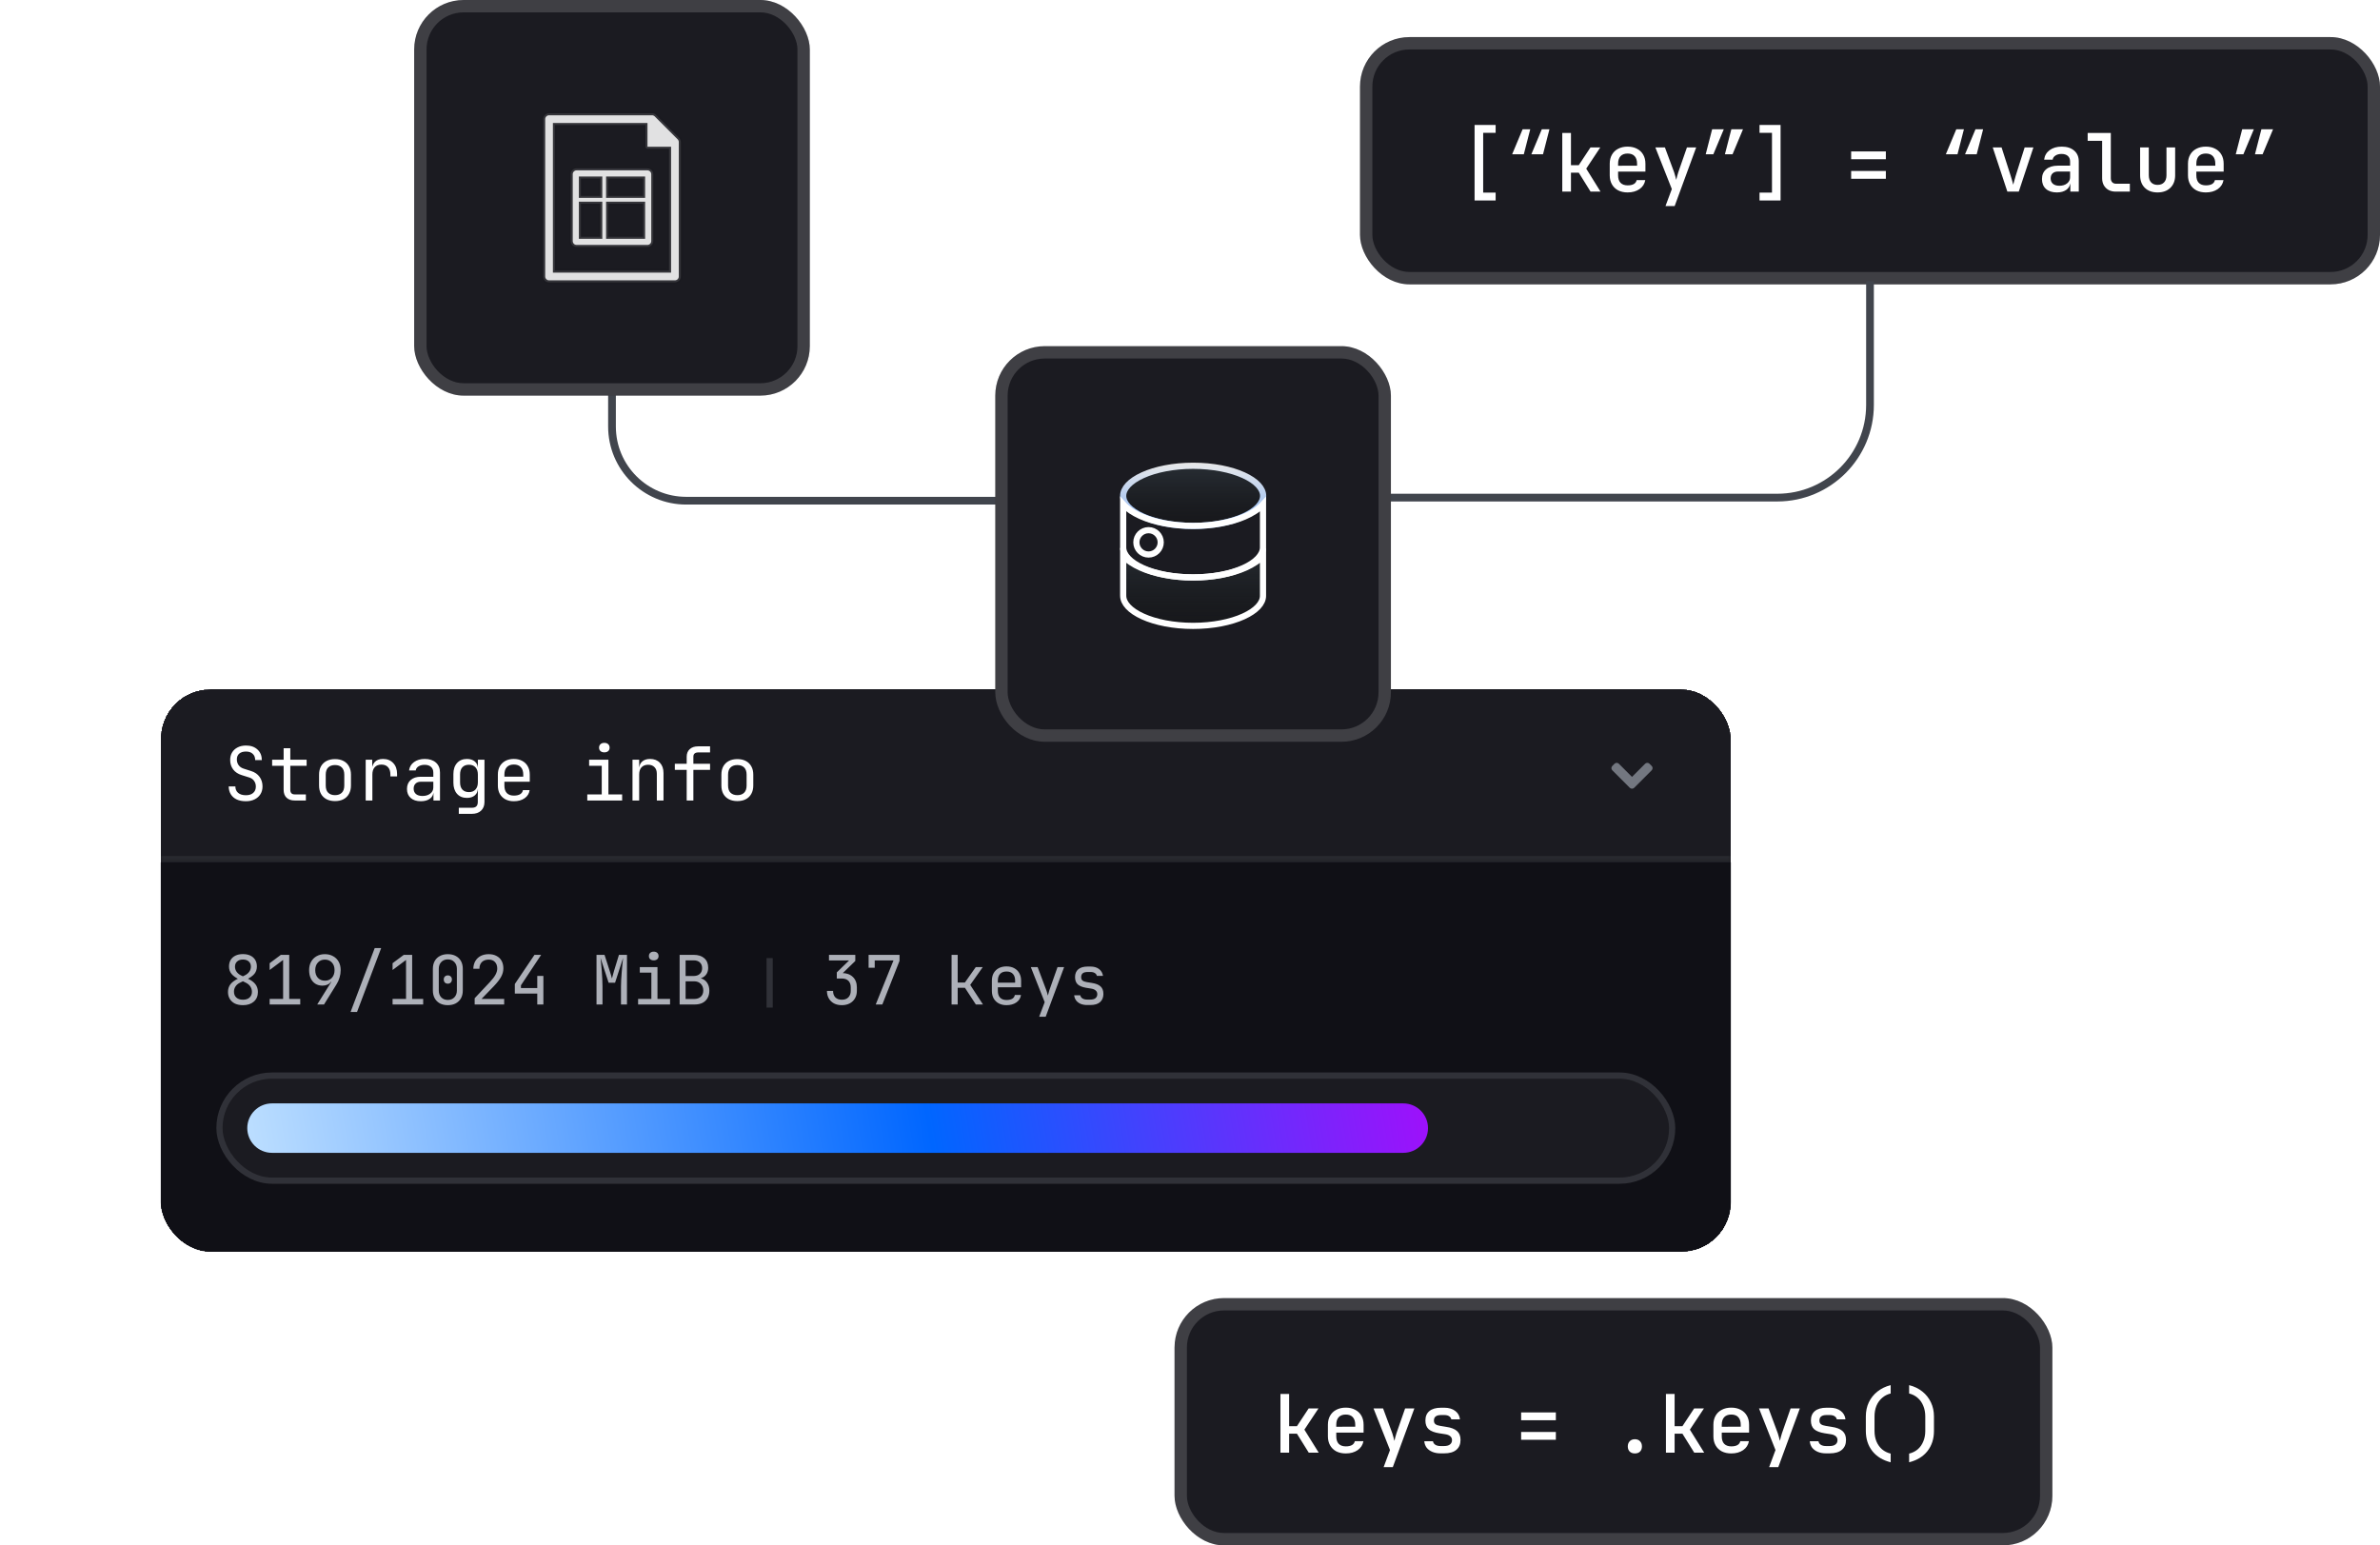
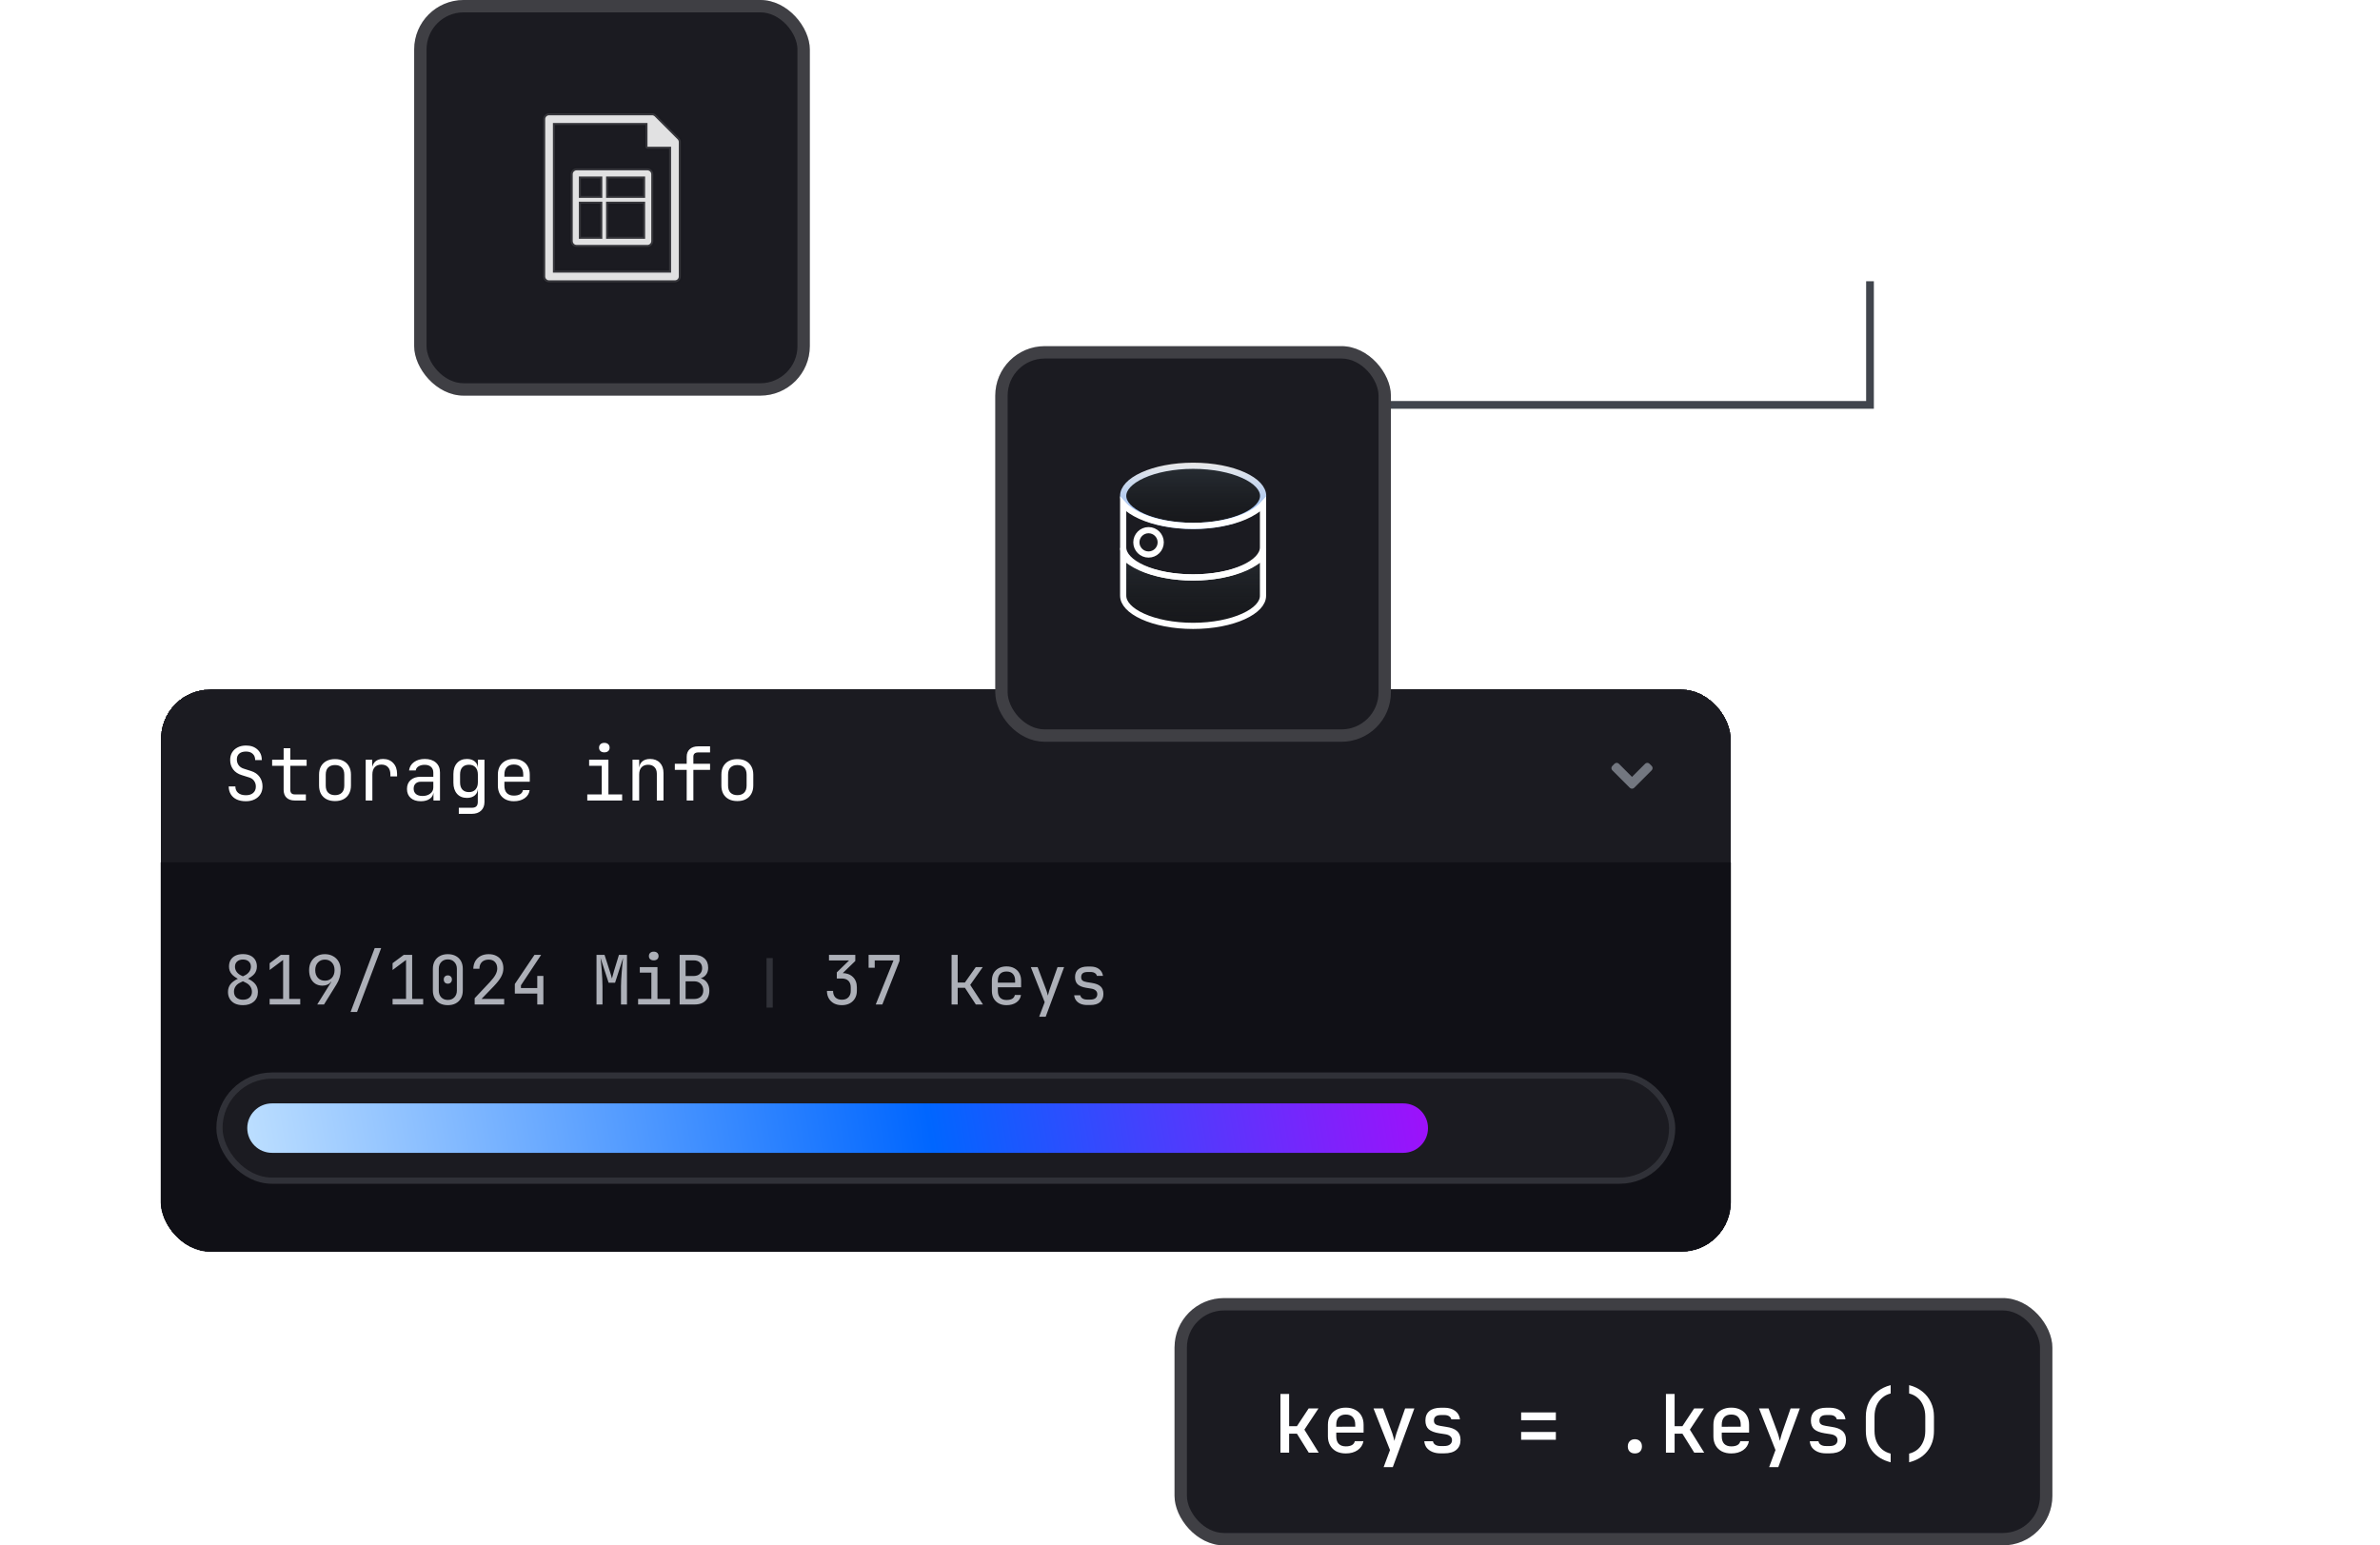
<svg xmlns="http://www.w3.org/2000/svg" width="385" height="250" viewBox="0 0 385 250" fill="none">
-   <rect x="220" y="6" width="165" height="40" rx="8" fill="#1B1B21" />
  <rect x="221" y="7" width="163" height="38" rx="7" stroke="white" stroke-opacity="0.16" stroke-width="2" />
  <path d="M238.535 32.43V20.21H241.941V21.484H239.926V31.156H241.941V32.43H238.535ZM247.721 24.955L249.411 20.912H250.646L249.606 24.955H247.721ZM244.614 24.955L246.304 20.912H247.539L246.499 24.955H244.614ZM252.721 31V21.51H254.125V26.723H255.386L257.284 23.85H258.87L256.595 27.282L258.909 31H257.297L255.386 27.932H254.125V31H252.721ZM263.285 31.13C262.704 31.13 262.193 31.017 261.751 30.792C261.317 30.558 260.984 30.233 260.75 29.817C260.516 29.401 260.399 28.916 260.399 28.361V26.489C260.399 25.926 260.516 25.44 260.75 25.033C260.984 24.617 261.317 24.296 261.751 24.071C262.193 23.837 262.704 23.72 263.285 23.72C263.874 23.72 264.385 23.837 264.819 24.071C265.252 24.296 265.586 24.617 265.82 25.033C266.054 25.44 266.171 25.926 266.171 26.489V27.763H261.751V28.361C261.751 28.89 261.881 29.293 262.141 29.57C262.409 29.847 262.795 29.986 263.298 29.986C263.705 29.986 264.034 29.917 264.286 29.778C264.537 29.631 264.693 29.418 264.754 29.141H266.145C266.041 29.748 265.729 30.233 265.209 30.597C264.689 30.952 264.047 31.13 263.285 31.13ZM264.819 26.918V26.476C264.819 25.956 264.689 25.553 264.429 25.267C264.169 24.981 263.787 24.838 263.285 24.838C262.791 24.838 262.409 24.981 262.141 25.267C261.881 25.553 261.751 25.96 261.751 26.489V26.814L264.923 26.801L264.819 26.918ZM269.416 33.34L270.443 30.584L267.778 23.85H269.325L270.82 27.88C270.88 28.053 270.941 28.261 271.002 28.504C271.062 28.747 271.114 28.946 271.158 29.102C271.192 28.946 271.24 28.747 271.301 28.504C271.361 28.261 271.422 28.053 271.483 27.88L272.887 23.85H274.382L270.898 33.34H269.416ZM279.031 24.955L280.071 20.912H281.956L280.266 24.955H279.031ZM275.924 24.955L276.964 20.912H278.849L277.159 24.955H275.924ZM284.629 32.43V31.156H286.644V21.484H284.629V20.21H288.035V32.43H284.629ZM299.451 25.761V24.5H305.067V25.761H299.451ZM299.451 28.92V27.659H305.067V28.92H299.451ZM317.875 24.955L319.565 20.912H320.8L319.76 24.955H317.875ZM314.768 24.955L316.458 20.912H317.693L316.653 24.955H314.768ZM324.721 31L322.355 23.85H323.785L325.254 28.426C325.349 28.695 325.432 28.968 325.501 29.245C325.579 29.514 325.635 29.726 325.67 29.882C325.713 29.726 325.77 29.514 325.839 29.245C325.917 28.968 325.995 28.695 326.073 28.426L327.516 23.85H328.933L326.567 31H324.721ZM332.724 31.13C331.979 31.13 331.389 30.939 330.956 30.558C330.531 30.168 330.319 29.639 330.319 28.972C330.319 28.296 330.544 27.767 330.995 27.386C331.454 26.996 332.083 26.801 332.88 26.801H334.869V26.138C334.869 25.748 334.748 25.445 334.505 25.228C334.262 25.011 333.92 24.903 333.478 24.903C333.088 24.903 332.763 24.99 332.503 25.163C332.243 25.328 332.091 25.549 332.048 25.826H330.67C330.748 25.185 331.043 24.673 331.554 24.292C332.074 23.911 332.728 23.72 333.517 23.72C334.366 23.72 335.038 23.937 335.532 24.37C336.026 24.795 336.273 25.375 336.273 26.112V31H334.908V29.687H334.674L334.908 29.427C334.908 29.947 334.709 30.363 334.31 30.675C333.911 30.978 333.383 31.13 332.724 31.13ZM333.14 30.051C333.643 30.051 334.054 29.925 334.375 29.674C334.704 29.414 334.869 29.085 334.869 28.686V27.75H332.906C332.542 27.75 332.252 27.85 332.035 28.049C331.827 28.248 331.723 28.521 331.723 28.868C331.723 29.232 331.849 29.522 332.1 29.739C332.351 29.947 332.698 30.051 333.14 30.051ZM342.261 31C341.819 31 341.433 30.913 341.104 30.74C340.775 30.558 340.515 30.302 340.324 29.973C340.142 29.644 340.051 29.262 340.051 28.829V22.784H337.711V21.51H341.455V28.829C341.455 29.106 341.533 29.327 341.689 29.492C341.845 29.648 342.057 29.726 342.326 29.726H344.536V31H342.261ZM349.016 31.13C348.158 31.13 347.473 30.883 346.962 30.389C346.451 29.886 346.195 29.206 346.195 28.348V23.85H347.599V28.348C347.599 28.842 347.725 29.228 347.976 29.505C348.227 29.774 348.574 29.908 349.016 29.908C349.467 29.908 349.818 29.774 350.069 29.505C350.329 29.228 350.459 28.842 350.459 28.348V23.85H351.863V28.348C351.863 29.206 351.603 29.886 351.083 30.389C350.572 30.883 349.883 31.13 349.016 31.13ZM356.824 31.13C356.243 31.13 355.732 31.017 355.29 30.792C354.856 30.558 354.523 30.233 354.289 29.817C354.055 29.401 353.938 28.916 353.938 28.361V26.489C353.938 25.926 354.055 25.44 354.289 25.033C354.523 24.617 354.856 24.296 355.29 24.071C355.732 23.837 356.243 23.72 356.824 23.72C357.413 23.72 357.924 23.837 358.358 24.071C358.791 24.296 359.125 24.617 359.359 25.033C359.593 25.44 359.71 25.926 359.71 26.489V27.763H355.29V28.361C355.29 28.89 355.42 29.293 355.68 29.57C355.948 29.847 356.334 29.986 356.837 29.986C357.244 29.986 357.573 29.917 357.825 29.778C358.076 29.631 358.232 29.418 358.293 29.141H359.684C359.58 29.748 359.268 30.233 358.748 30.597C358.228 30.952 357.586 31.13 356.824 31.13ZM358.358 26.918V26.476C358.358 25.956 358.228 25.553 357.968 25.267C357.708 24.981 357.326 24.838 356.824 24.838C356.33 24.838 355.948 24.981 355.68 25.267C355.42 25.553 355.29 25.96 355.29 26.489V26.814L358.462 26.801L358.358 26.918ZM364.775 24.955L365.815 20.912H367.7L366.01 24.955H364.775ZM361.668 24.955L362.708 20.912H364.593L362.903 24.955H361.668Z" fill="white" />
  <rect x="190" y="210" width="142" height="40" rx="8" fill="#1B1B21" />
  <rect x="191" y="211" width="140" height="38" rx="7" stroke="white" stroke-opacity="0.16" stroke-width="2" />
  <path d="M207.131 235V225.51H208.535V230.723H209.796L211.694 227.85H213.28L211.005 231.282L213.319 235H211.707L209.796 231.932H208.535V235H207.131ZM217.695 235.13C217.114 235.13 216.603 235.017 216.161 234.792C215.728 234.558 215.394 234.233 215.16 233.817C214.926 233.401 214.809 232.916 214.809 232.361V230.489C214.809 229.926 214.926 229.44 215.16 229.033C215.394 228.617 215.728 228.296 216.161 228.071C216.603 227.837 217.114 227.72 217.695 227.72C218.284 227.72 218.796 227.837 219.229 228.071C219.662 228.296 219.996 228.617 220.23 229.033C220.464 229.44 220.581 229.926 220.581 230.489V231.763H216.161V232.361C216.161 232.89 216.291 233.293 216.551 233.57C216.82 233.847 217.205 233.986 217.708 233.986C218.115 233.986 218.445 233.917 218.696 233.778C218.947 233.631 219.103 233.418 219.164 233.141H220.555C220.451 233.748 220.139 234.233 219.619 234.597C219.099 234.952 218.458 235.13 217.695 235.13ZM219.229 230.918V230.476C219.229 229.956 219.099 229.553 218.839 229.267C218.579 228.981 218.198 228.838 217.695 228.838C217.201 228.838 216.82 228.981 216.551 229.267C216.291 229.553 216.161 229.96 216.161 230.489V230.814L219.333 230.801L219.229 230.918ZM223.826 237.34L224.853 234.584L222.188 227.85H223.735L225.23 231.88C225.291 232.053 225.351 232.261 225.412 232.504C225.473 232.747 225.525 232.946 225.568 233.102C225.603 232.946 225.65 232.747 225.711 232.504C225.772 232.261 225.832 232.053 225.893 231.88L227.297 227.85H228.792L225.308 237.34H223.826ZM233.038 235.117C232.526 235.117 232.076 235.035 231.686 234.87C231.304 234.705 231.001 234.48 230.776 234.194C230.559 233.899 230.433 233.553 230.399 233.154H231.803C231.837 233.388 231.963 233.579 232.18 233.726C232.396 233.865 232.682 233.934 233.038 233.934H233.597C234.021 233.934 234.342 233.847 234.559 233.674C234.775 233.501 234.884 233.271 234.884 232.985C234.884 232.708 234.784 232.491 234.585 232.335C234.394 232.17 234.108 232.062 233.727 232.01L232.804 231.867C232.041 231.746 231.478 231.529 231.114 231.217C230.758 230.896 230.581 230.424 230.581 229.8C230.581 229.141 230.793 228.634 231.218 228.279C231.651 227.915 232.288 227.733 233.129 227.733H233.623C234.368 227.733 234.962 227.906 235.404 228.253C235.854 228.591 236.11 229.046 236.171 229.618H234.767C234.732 229.41 234.615 229.241 234.416 229.111C234.225 228.981 233.961 228.916 233.623 228.916H233.129C232.721 228.916 232.422 228.994 232.232 229.15C232.05 229.297 231.959 229.518 231.959 229.813C231.959 230.073 232.041 230.268 232.206 230.398C232.37 230.528 232.626 230.619 232.973 230.671L233.922 230.827C234.728 230.94 235.317 231.165 235.69 231.503C236.071 231.832 236.262 232.313 236.262 232.946C236.262 233.631 236.036 234.164 235.586 234.545C235.144 234.926 234.481 235.117 233.597 235.117H233.038ZM246.067 229.761V228.5H251.683V229.761H246.067ZM246.067 232.92V231.659H251.683V232.92H246.067ZM264.464 235.13C264.118 235.13 263.84 235.03 263.632 234.831C263.424 234.623 263.32 234.346 263.32 233.999C263.32 233.644 263.424 233.362 263.632 233.154C263.84 232.937 264.118 232.829 264.464 232.829C264.82 232.829 265.097 232.937 265.296 233.154C265.504 233.362 265.608 233.644 265.608 233.999C265.608 234.346 265.504 234.623 265.296 234.831C265.097 235.03 264.82 235.13 264.464 235.13ZM269.49 235V225.51H270.894V230.723H272.155L274.053 227.85H275.639L273.364 231.282L275.678 235H274.066L272.155 231.932H270.894V235H269.49ZM280.054 235.13C279.474 235.13 278.962 235.017 278.52 234.792C278.087 234.558 277.753 234.233 277.519 233.817C277.285 233.401 277.168 232.916 277.168 232.361V230.489C277.168 229.926 277.285 229.44 277.519 229.033C277.753 228.617 278.087 228.296 278.52 228.071C278.962 227.837 279.474 227.72 280.054 227.72C280.644 227.72 281.155 227.837 281.588 228.071C282.022 228.296 282.355 228.617 282.589 229.033C282.823 229.44 282.94 229.926 282.94 230.489V231.763H278.52V232.361C278.52 232.89 278.65 233.293 278.91 233.57C279.179 233.847 279.565 233.986 280.067 233.986C280.475 233.986 280.804 233.917 281.055 233.778C281.307 233.631 281.463 233.418 281.523 233.141H282.914C282.81 233.748 282.498 234.233 281.978 234.597C281.458 234.952 280.817 235.13 280.054 235.13ZM281.588 230.918V230.476C281.588 229.956 281.458 229.553 281.198 229.267C280.938 228.981 280.557 228.838 280.054 228.838C279.56 228.838 279.179 228.981 278.91 229.267C278.65 229.553 278.52 229.96 278.52 230.489V230.814L281.692 230.801L281.588 230.918ZM286.185 237.34L287.212 234.584L284.547 227.85H286.094L287.589 231.88C287.65 232.053 287.711 232.261 287.771 232.504C287.832 232.747 287.884 232.946 287.927 233.102C287.962 232.946 288.01 232.747 288.07 232.504C288.131 232.261 288.192 232.053 288.252 231.88L289.656 227.85H291.151L287.667 237.34H286.185ZM295.397 235.117C294.886 235.117 294.435 235.035 294.045 234.87C293.664 234.705 293.36 234.48 293.135 234.194C292.918 233.899 292.793 233.553 292.758 233.154H294.162C294.197 233.388 294.322 233.579 294.539 233.726C294.756 233.865 295.042 233.934 295.397 233.934H295.956C296.381 233.934 296.701 233.847 296.918 233.674C297.135 233.501 297.243 233.271 297.243 232.985C297.243 232.708 297.143 232.491 296.944 232.335C296.753 232.17 296.467 232.062 296.086 232.01L295.163 231.867C294.4 231.746 293.837 231.529 293.473 231.217C293.118 230.896 292.94 230.424 292.94 229.8C292.94 229.141 293.152 228.634 293.577 228.279C294.01 227.915 294.647 227.733 295.488 227.733H295.982C296.727 227.733 297.321 227.906 297.763 228.253C298.214 228.591 298.469 229.046 298.53 229.618H297.126C297.091 229.41 296.974 229.241 296.775 229.111C296.584 228.981 296.32 228.916 295.982 228.916H295.488C295.081 228.916 294.782 228.994 294.591 229.15C294.409 229.297 294.318 229.518 294.318 229.813C294.318 230.073 294.4 230.268 294.565 230.398C294.73 230.528 294.985 230.619 295.332 230.671L296.281 230.827C297.087 230.94 297.676 231.165 298.049 231.503C298.43 231.832 298.621 232.313 298.621 232.946C298.621 233.631 298.396 234.164 297.945 234.545C297.503 234.926 296.84 235.117 295.956 235.117H295.397ZM305.844 236.56C304.57 236.239 303.582 235.637 302.88 234.753C302.178 233.86 301.827 232.773 301.827 231.49V229.15C301.827 228.309 301.987 227.547 302.308 226.862C302.637 226.177 303.101 225.597 303.699 225.12C304.306 224.635 305.021 224.288 305.844 224.08V225.432C305.307 225.562 304.843 225.8 304.453 226.147C304.063 226.485 303.76 226.91 303.543 227.421C303.335 227.932 303.231 228.509 303.231 229.15V231.49C303.231 232.114 303.335 232.682 303.543 233.193C303.76 233.704 304.063 234.129 304.453 234.467C304.843 234.796 305.307 235.026 305.844 235.156V236.56ZM308.829 236.56V235.156C309.366 235.026 309.83 234.796 310.22 234.467C310.61 234.129 310.909 233.704 311.117 233.193C311.334 232.682 311.442 232.114 311.442 231.49V229.15C311.442 228.509 311.334 227.932 311.117 227.421C310.909 226.91 310.61 226.485 310.22 226.147C309.83 225.8 309.366 225.562 308.829 225.432V224.08C309.661 224.288 310.376 224.635 310.974 225.12C311.572 225.597 312.031 226.177 312.352 226.862C312.681 227.547 312.846 228.309 312.846 229.15V231.49C312.846 232.773 312.495 233.86 311.793 234.753C311.091 235.637 310.103 236.239 308.829 236.56Z" fill="white" />
-   <path d="M302.5 45.5V65.5C302.5 73.784 295.784 80.5 287.5 80.5H221.5" stroke="#41454D" stroke-width="1.25" />
-   <path d="M99 46V69C99 75.627 104.373 81 111 81H163" stroke="#41454D" stroke-width="1.25" />
+   <path d="M302.5 45.5V65.5H221.5" stroke="#41454D" stroke-width="1.25" />
  <g filter="url(#filter0_d_8568_42531)">
    <g clip-path="url(#clip0_8568_42531)">
      <rect x="26" y="103.5" width="254" height="91" rx="8" fill="#1B1B21" shape-rendering="crispEdges" />
      <mask id="path-11-inside-1_8568_42531" fill="white">
-         <path d="M26 103.5H280V131.5H26V103.5Z" />
-       </mask>
+         </mask>
      <path d="M280 130.5H26V132.5H280V130.5Z" fill="#DDE2E9" fill-opacity="0.08" mask="url(#path-11-inside-1_8568_42531)" />
      <path d="M39.778 121.62C39.202 121.62 38.706 121.524 38.29 121.332C37.882 121.14 37.566 120.864 37.342 120.504C37.118 120.144 37.002 119.716 36.994 119.22H38.074C38.074 119.66 38.222 120.008 38.518 120.264C38.822 120.52 39.242 120.648 39.778 120.648C40.282 120.648 40.674 120.524 40.954 120.276C41.242 120.028 41.386 119.684 41.386 119.244C41.386 118.892 41.29 118.584 41.098 118.32C40.914 118.056 40.646 117.872 40.294 117.768L39.106 117.396C38.506 117.212 38.042 116.904 37.714 116.472C37.394 116.04 37.234 115.532 37.234 114.948C37.234 114.476 37.338 114.068 37.546 113.724C37.762 113.372 38.062 113.1 38.446 112.908C38.83 112.708 39.282 112.608 39.802 112.608C40.57 112.608 41.186 112.824 41.65 113.256C42.114 113.68 42.35 114.248 42.358 114.96H41.278C41.278 114.528 41.146 114.192 40.882 113.952C40.626 113.704 40.262 113.58 39.79 113.58C39.326 113.58 38.962 113.692 38.698 113.916C38.442 114.14 38.314 114.452 38.314 114.852C38.314 115.212 38.41 115.524 38.602 115.788C38.794 116.052 39.07 116.24 39.43 116.352L40.63 116.736C41.214 116.92 41.666 117.232 41.986 117.672C42.306 118.112 42.466 118.628 42.466 119.22C42.466 119.7 42.354 120.12 42.13 120.48C41.906 120.84 41.59 121.12 41.182 121.32C40.782 121.52 40.314 121.62 39.778 121.62ZM47.681 121.5C47.113 121.5 46.669 121.348 46.349 121.044C46.037 120.74 45.881 120.312 45.881 119.76V115.884H44.021V114.9H45.881V113.04H46.961V114.9H49.601V115.884H46.961V119.76C46.961 120.264 47.201 120.516 47.681 120.516H49.481V121.5H47.681ZM54.193 121.596C53.665 121.596 53.209 121.496 52.825 121.296C52.441 121.096 52.141 120.808 51.925 120.432C51.717 120.048 51.613 119.596 51.613 119.076V117.324C51.613 116.796 51.717 116.344 51.925 115.968C52.141 115.592 52.441 115.304 52.825 115.104C53.209 114.904 53.665 114.804 54.193 114.804C54.721 114.804 55.177 114.904 55.561 115.104C55.945 115.304 56.241 115.592 56.449 115.968C56.665 116.344 56.773 116.792 56.773 117.312V119.076C56.773 119.596 56.665 120.048 56.449 120.432C56.241 120.808 55.945 121.096 55.561 121.296C55.177 121.496 54.721 121.596 54.193 121.596ZM54.193 120.636C54.665 120.636 55.033 120.504 55.297 120.24C55.561 119.976 55.693 119.588 55.693 119.076V117.324C55.693 116.812 55.561 116.424 55.297 116.16C55.033 115.896 54.665 115.764 54.193 115.764C53.729 115.764 53.361 115.896 53.089 116.16C52.825 116.424 52.693 116.812 52.693 117.324V119.076C52.693 119.588 52.825 119.976 53.089 120.24C53.361 120.504 53.729 120.636 54.193 120.636ZM59.156 121.5V114.9H60.212V116.16H60.464L60.116 116.94C60.116 116.228 60.268 115.692 60.572 115.332C60.884 114.964 61.344 114.78 61.952 114.78C62.648 114.78 63.2 115 63.608 115.44C64.024 115.872 64.232 116.46 64.232 117.204V117.6H63.152V117.3C63.152 116.78 63.024 116.384 62.768 116.112C62.52 115.832 62.164 115.692 61.7 115.692C61.244 115.692 60.884 115.832 60.62 116.112C60.364 116.392 60.236 116.788 60.236 117.3V121.5H59.156ZM68.079 121.62C67.383 121.62 66.835 121.444 66.435 121.092C66.035 120.732 65.835 120.248 65.835 119.64C65.835 119.024 66.035 118.54 66.435 118.188C66.835 117.836 67.375 117.66 68.055 117.66H70.095V117C70.095 116.592 69.971 116.28 69.723 116.064C69.483 115.84 69.139 115.728 68.691 115.728C68.299 115.728 67.971 115.812 67.707 115.98C67.443 116.14 67.291 116.36 67.251 116.64H66.171C66.243 116.072 66.511 115.62 66.975 115.284C67.439 114.948 68.019 114.78 68.715 114.78C69.475 114.78 70.075 114.976 70.515 115.368C70.955 115.76 71.175 116.292 71.175 116.964V121.5H70.119V120.24H69.939L70.119 120.06C70.119 120.54 69.931 120.92 69.555 121.2C69.187 121.48 68.695 121.62 68.079 121.62ZM68.343 120.768C68.855 120.768 69.275 120.64 69.603 120.384C69.931 120.128 70.095 119.8 70.095 119.4V118.464H68.079C67.719 118.464 67.435 118.564 67.227 118.764C67.019 118.964 66.915 119.236 66.915 119.58C66.915 119.948 67.039 120.24 67.287 120.456C67.543 120.664 67.895 120.768 68.343 120.768ZM74.219 123.66V122.676H76.319C76.655 122.676 76.899 122.6 77.051 122.448C77.211 122.296 77.291 122.06 77.291 121.74V120.9L77.315 119.7H77.099L77.303 119.52C77.303 120 77.143 120.38 76.823 120.66C76.503 120.94 76.075 121.08 75.539 121.08C74.859 121.08 74.323 120.86 73.931 120.42C73.539 119.972 73.343 119.372 73.343 118.62V117.228C73.343 116.476 73.539 115.88 73.931 115.44C74.323 115 74.859 114.78 75.539 114.78C76.075 114.78 76.503 114.92 76.823 115.2C77.143 115.48 77.303 115.86 77.303 116.34L77.099 116.16H77.303V114.9H78.371V121.74C78.371 122.332 78.187 122.8 77.819 123.144C77.459 123.488 76.955 123.66 76.307 123.66H74.219ZM75.863 120.144C76.311 120.144 76.663 120.004 76.919 119.724C77.175 119.444 77.303 119.056 77.303 118.56V117.3C77.303 116.804 77.175 116.416 76.919 116.136C76.663 115.856 76.311 115.716 75.863 115.716C75.407 115.716 75.051 115.852 74.795 116.124C74.547 116.396 74.423 116.788 74.423 117.3V118.56C74.423 119.072 74.547 119.464 74.795 119.736C75.051 120.008 75.407 120.144 75.863 120.144ZM83.118 121.62C82.598 121.62 82.142 121.516 81.75 121.308C81.366 121.1 81.066 120.808 80.85 120.432C80.642 120.048 80.538 119.604 80.538 119.1V117.3C80.538 116.788 80.642 116.344 80.85 115.968C81.066 115.592 81.366 115.3 81.75 115.092C82.142 114.884 82.598 114.78 83.118 114.78C83.638 114.78 84.09 114.884 84.474 115.092C84.866 115.3 85.166 115.592 85.374 115.968C85.59 116.344 85.698 116.788 85.698 117.3V118.464H81.594V119.1C81.594 119.62 81.726 120.02 81.99 120.3C82.254 120.572 82.63 120.708 83.118 120.708C83.534 120.708 83.87 120.636 84.126 120.492C84.382 120.34 84.538 120.116 84.594 119.82H85.674C85.602 120.372 85.33 120.812 84.858 121.14C84.394 121.46 83.814 121.62 83.118 121.62ZM84.642 117.744V117.3C84.642 116.78 84.51 116.38 84.246 116.1C83.99 115.82 83.614 115.68 83.118 115.68C82.63 115.68 82.254 115.82 81.99 116.1C81.726 116.38 81.594 116.78 81.594 117.3V117.648H84.726L84.642 117.744ZM95.001 121.5V120.516H97.341V115.884H95.301V114.9H98.421V120.516H100.641V121.5H95.001ZM97.761 113.712C97.497 113.712 97.289 113.644 97.137 113.508C96.985 113.372 96.909 113.188 96.909 112.956C96.909 112.716 96.985 112.528 97.137 112.392C97.289 112.248 97.497 112.176 97.761 112.176C98.025 112.176 98.233 112.248 98.385 112.392C98.537 112.528 98.613 112.716 98.613 112.956C98.613 113.188 98.537 113.372 98.385 113.508C98.233 113.644 98.025 113.712 97.761 113.712ZM102.316 121.5V114.9H103.396V116.16H103.624L103.396 116.412C103.396 115.892 103.552 115.492 103.864 115.212C104.176 114.924 104.608 114.78 105.16 114.78C105.824 114.78 106.352 114.984 106.744 115.392C107.136 115.8 107.332 116.356 107.332 117.06V121.5H106.252V117.18C106.252 116.708 106.124 116.348 105.868 116.1C105.62 115.844 105.28 115.716 104.848 115.716C104.4 115.716 104.044 115.852 103.78 116.124C103.524 116.396 103.396 116.788 103.396 117.3V121.5H102.316ZM111.083 121.5V116.544H109.163V115.56H111.083V114.42C111.083 113.9 111.247 113.492 111.575 113.196C111.903 112.892 112.355 112.74 112.931 112.74H114.863V113.724H112.931C112.683 113.724 112.491 113.784 112.355 113.904C112.227 114.016 112.163 114.188 112.163 114.42V115.56H114.863V116.544H112.163V121.5H111.083ZM119.275 121.596C118.747 121.596 118.291 121.496 117.907 121.296C117.523 121.096 117.223 120.808 117.007 120.432C116.799 120.048 116.695 119.596 116.695 119.076V117.324C116.695 116.796 116.799 116.344 117.007 115.968C117.223 115.592 117.523 115.304 117.907 115.104C118.291 114.904 118.747 114.804 119.275 114.804C119.803 114.804 120.259 114.904 120.643 115.104C121.027 115.304 121.323 115.592 121.531 115.968C121.747 116.344 121.855 116.792 121.855 117.312V119.076C121.855 119.596 121.747 120.048 121.531 120.432C121.323 120.808 121.027 121.096 120.643 121.296C120.259 121.496 119.803 121.596 119.275 121.596ZM119.275 120.636C119.747 120.636 120.115 120.504 120.379 120.24C120.643 119.976 120.775 119.588 120.775 119.076V117.324C120.775 116.812 120.643 116.424 120.379 116.16C120.115 115.896 119.747 115.764 119.275 115.764C118.811 115.764 118.443 115.896 118.171 116.16C117.907 116.424 117.775 116.812 117.775 117.324V119.076C117.775 119.588 117.907 119.976 118.171 120.24C118.443 120.504 118.811 120.636 119.275 120.636Z" fill="white" />
      <path fill-rule="evenodd" clip-rule="evenodd" d="M261.877 115.555C261.681 115.36 261.365 115.36 261.169 115.555L260.816 115.909C260.621 116.104 260.621 116.421 260.816 116.616L263.644 119.445C263.742 119.543 263.871 119.591 264 119.591C264.129 119.591 264.257 119.543 264.356 119.445L267.184 116.616C267.379 116.421 267.379 116.104 267.184 115.909L266.83 115.555C266.635 115.36 266.319 115.36 266.123 115.555L264 117.679L261.877 115.555Z" fill="#737780" />
      <rect width="254" height="63" transform="translate(26 131.5)" fill="#101016" />
      <path d="M39.3 154.61C38.809 154.61 38.38 154.526 38.013 154.357C37.654 154.181 37.375 153.932 37.177 153.609C36.979 153.286 36.88 152.909 36.88 152.476C36.88 151.999 37.008 151.589 37.265 151.244C37.529 150.899 37.943 150.591 38.508 150.32L39.575 149.803C39.898 149.649 40.147 149.447 40.323 149.198C40.499 148.949 40.587 148.674 40.587 148.373C40.587 148.021 40.47 147.742 40.235 147.537C40.008 147.332 39.696 147.229 39.3 147.229C38.904 147.229 38.589 147.335 38.354 147.548C38.127 147.753 38.013 148.032 38.013 148.384C38.013 148.677 38.097 148.949 38.266 149.198C38.442 149.447 38.68 149.645 38.981 149.792L40.048 150.298C40.635 150.569 41.06 150.881 41.324 151.233C41.588 151.578 41.72 151.992 41.72 152.476C41.72 153.129 41.5 153.649 41.06 154.038C40.627 154.419 40.041 154.61 39.3 154.61ZM39.3 153.73C39.747 153.73 40.099 153.616 40.356 153.389C40.62 153.154 40.752 152.843 40.752 152.454C40.752 152.139 40.668 151.853 40.499 151.596C40.33 151.339 40.088 151.134 39.773 150.98L38.717 150.463C38.13 150.177 37.705 149.869 37.441 149.539C37.177 149.209 37.045 148.813 37.045 148.351C37.045 147.94 37.137 147.585 37.32 147.284C37.503 146.983 37.764 146.752 38.101 146.591C38.438 146.43 38.838 146.349 39.3 146.349C39.762 146.349 40.162 146.43 40.499 146.591C40.836 146.752 41.097 146.983 41.28 147.284C41.463 147.585 41.555 147.94 41.555 148.351C41.555 148.813 41.423 149.209 41.159 149.539C40.895 149.862 40.459 150.173 39.85 150.474L38.794 150.991C38.493 151.138 38.259 151.339 38.09 151.596C37.929 151.845 37.848 152.124 37.848 152.432C37.848 152.828 37.976 153.143 38.233 153.378C38.497 153.613 38.853 153.73 39.3 153.73ZM43.619 154.5V153.598H45.797V147.295L43.619 148.923V147.823L45.434 146.47H46.787V153.598H48.569V154.5H43.619ZM51.314 154.5L53.591 150.848L53.547 150.815C53.408 151.02 53.217 151.178 52.975 151.288C52.733 151.398 52.462 151.453 52.161 151.453C51.729 151.453 51.347 151.35 51.017 151.145C50.695 150.94 50.445 150.65 50.269 150.276C50.093 149.895 50.005 149.451 50.005 148.945C50.005 148.424 50.112 147.973 50.324 147.592C50.537 147.203 50.834 146.903 51.215 146.69C51.597 146.47 52.04 146.36 52.546 146.36C53.06 146.36 53.507 146.47 53.888 146.69C54.277 146.903 54.578 147.203 54.79 147.592C55.003 147.973 55.109 148.424 55.109 148.945C55.109 149.348 55.051 149.744 54.933 150.133C54.823 150.522 54.655 150.896 54.427 151.255L52.414 154.5H51.314ZM52.557 150.65C53.027 150.65 53.404 150.496 53.69 150.188C53.976 149.873 54.119 149.458 54.119 148.945C54.119 148.432 53.976 148.021 53.69 147.713C53.404 147.398 53.027 147.24 52.557 147.24C52.088 147.24 51.71 147.398 51.424 147.713C51.138 148.021 50.995 148.432 50.995 148.945C50.995 149.458 51.138 149.873 51.424 150.188C51.71 150.496 52.088 150.65 52.557 150.65ZM56.711 155.71L60.616 145.37H61.661L57.756 155.71H56.711ZM63.505 154.5V153.598H65.683V147.295L63.505 148.923V147.823L65.32 146.47H66.673V153.598H68.455V154.5H63.505ZM72.444 154.61C71.952 154.61 71.523 154.515 71.156 154.324C70.797 154.126 70.519 153.851 70.32 153.499C70.123 153.14 70.023 152.722 70.023 152.245V148.725C70.023 148.241 70.123 147.823 70.32 147.471C70.519 147.119 70.797 146.848 71.156 146.657C71.523 146.459 71.952 146.36 72.444 146.36C72.942 146.36 73.371 146.459 73.731 146.657C74.09 146.848 74.368 147.119 74.567 147.471C74.764 147.823 74.864 148.241 74.864 148.725V152.245C74.864 152.722 74.764 153.14 74.567 153.499C74.368 153.851 74.086 154.126 73.719 154.324C73.36 154.515 72.935 154.61 72.444 154.61ZM72.444 153.763C72.883 153.763 73.236 153.624 73.499 153.345C73.771 153.059 73.906 152.692 73.906 152.245V148.725C73.906 148.278 73.771 147.915 73.499 147.636C73.236 147.35 72.883 147.207 72.444 147.207C72.004 147.207 71.648 147.35 71.376 147.636C71.112 147.915 70.981 148.278 70.981 148.725V152.245C70.981 152.692 71.112 153.059 71.376 153.345C71.648 153.624 72.004 153.763 72.444 153.763ZM72.444 151.134C72.246 151.134 72.084 151.072 71.96 150.947C71.842 150.822 71.784 150.657 71.784 150.452C71.784 150.254 71.842 150.096 71.96 149.979C72.084 149.854 72.246 149.792 72.444 149.792C72.641 149.792 72.799 149.854 72.916 149.979C73.041 150.096 73.103 150.254 73.103 150.452C73.103 150.657 73.041 150.822 72.916 150.947C72.799 151.072 72.641 151.134 72.444 151.134ZM76.784 154.5V153.488L79.237 150.881C79.655 150.434 79.96 150.038 80.15 149.693C80.341 149.341 80.436 149.004 80.436 148.681C80.436 148.234 80.312 147.882 80.062 147.625C79.82 147.368 79.487 147.24 79.061 147.24C78.592 147.24 78.222 147.372 77.95 147.636C77.686 147.9 77.554 148.263 77.554 148.725H76.564C76.579 148.241 76.689 147.823 76.894 147.471C77.107 147.112 77.397 146.837 77.763 146.646C78.137 146.455 78.57 146.36 79.061 146.36C79.545 146.36 79.963 146.455 80.315 146.646C80.675 146.829 80.95 147.093 81.14 147.438C81.331 147.783 81.426 148.193 81.426 148.67C81.426 149.125 81.305 149.576 81.063 150.023C80.821 150.47 80.425 150.98 79.875 151.552L77.895 153.598H81.558V154.5H76.784ZM86.911 154.5V152.74H83.281V151.189L86.46 146.47H87.538L84.271 151.398V151.838H86.911V149.88H87.901V154.5H86.911ZM96.494 154.5V146.47H97.792L98.628 149.066C98.709 149.301 98.782 149.535 98.848 149.77C98.914 149.997 98.962 150.173 98.991 150.298C99.028 150.173 99.076 149.997 99.134 149.77C99.193 149.535 99.259 149.297 99.332 149.055L100.124 146.47H101.422V154.5H100.454V151.585C100.454 151.262 100.465 150.896 100.487 150.485C100.509 150.074 100.539 149.656 100.575 149.231C100.612 148.798 100.649 148.388 100.685 147.999C100.729 147.603 100.766 147.258 100.795 146.965L99.497 150.98H98.452L97.143 146.965C97.18 147.251 97.217 147.585 97.253 147.966C97.29 148.34 97.323 148.74 97.352 149.165C97.382 149.583 97.407 150.001 97.429 150.419C97.451 150.837 97.462 151.226 97.462 151.585V154.5H96.494ZM103.222 154.5V153.598H105.367V149.352H103.497V148.45H106.357V153.598H108.392V154.5H103.222ZM105.752 147.361C105.51 147.361 105.319 147.299 105.18 147.174C105.041 147.049 104.971 146.881 104.971 146.668C104.971 146.448 105.041 146.276 105.18 146.151C105.319 146.019 105.51 145.953 105.752 145.953C105.994 145.953 106.185 146.019 106.324 146.151C106.463 146.276 106.533 146.448 106.533 146.668C106.533 146.881 106.463 147.049 106.324 147.174C106.185 147.299 105.994 147.361 105.752 147.361ZM109.939 154.5V146.47H112.216C112.949 146.47 113.521 146.653 113.932 147.02C114.35 147.387 114.559 147.896 114.559 148.549C114.559 148.916 114.482 149.235 114.328 149.506C114.174 149.777 113.954 149.986 113.668 150.133C113.389 150.28 113.052 150.349 112.656 150.342V150.177C113.081 150.17 113.448 150.25 113.756 150.419C114.071 150.588 114.313 150.83 114.482 151.145C114.658 151.46 114.746 151.834 114.746 152.267C114.746 152.722 114.65 153.118 114.46 153.455C114.269 153.792 113.998 154.053 113.646 154.236C113.294 154.412 112.872 154.5 112.381 154.5H109.939ZM110.907 153.609H112.271C112.733 153.609 113.096 153.488 113.36 153.246C113.631 152.997 113.767 152.659 113.767 152.234C113.767 151.794 113.631 151.438 113.36 151.167C113.096 150.888 112.733 150.749 112.271 150.749H110.907V153.609ZM110.907 149.891H112.205C112.63 149.891 112.964 149.777 113.206 149.55C113.455 149.323 113.58 149.015 113.58 148.626C113.58 148.237 113.459 147.929 113.217 147.702C112.975 147.475 112.641 147.361 112.216 147.361H110.907V149.891Z" fill="#ADB0B8" />
      <rect x="124" y="147" width="1" height="8" fill="#DDE2E9" fill-opacity="0.16" />
      <path d="M136.179 154.61C135.695 154.61 135.27 154.515 134.903 154.324C134.544 154.126 134.265 153.855 134.067 153.51C133.869 153.165 133.77 152.762 133.77 152.3H134.76C134.76 152.747 134.885 153.099 135.134 153.356C135.391 153.605 135.743 153.73 136.19 153.73C136.645 153.73 136.997 153.598 137.246 153.334C137.495 153.07 137.62 152.725 137.62 152.3V151.728C137.62 151.273 137.495 150.921 137.246 150.672C136.997 150.423 136.645 150.298 136.19 150.298H135.365V149.308L137.356 147.372H134.1V146.47H138.357V147.46L136.212 149.539V149.418C136.945 149.418 137.528 149.627 137.961 150.045C138.394 150.463 138.61 151.024 138.61 151.728V152.3C138.61 152.762 138.507 153.165 138.302 153.51C138.104 153.855 137.822 154.126 137.455 154.324C137.088 154.515 136.663 154.61 136.179 154.61ZM141.664 154.5L144.535 147.372H141.499V148.56H140.509V146.47H145.514V147.438L142.731 154.5H141.664ZM153.931 154.5V146.47H154.921V150.947H156.087L157.847 148.45H158.98L156.945 151.332L159.013 154.5H157.858L156.098 151.805H154.921V154.5H153.931ZM162.815 154.61C162.338 154.61 161.92 154.515 161.561 154.324C161.209 154.133 160.934 153.866 160.736 153.521C160.545 153.169 160.45 152.762 160.45 152.3V150.65C160.45 150.181 160.545 149.774 160.736 149.429C160.934 149.084 161.209 148.817 161.561 148.626C161.92 148.435 162.338 148.34 162.815 148.34C163.291 148.34 163.706 148.435 164.058 148.626C164.417 148.817 164.692 149.084 164.883 149.429C165.081 149.774 165.18 150.181 165.18 150.65V151.717H161.418V152.3C161.418 152.777 161.539 153.143 161.781 153.4C162.023 153.649 162.367 153.774 162.815 153.774C163.196 153.774 163.504 153.708 163.739 153.576C163.973 153.437 164.116 153.231 164.168 152.96H165.158C165.092 153.466 164.842 153.869 164.41 154.17C163.984 154.463 163.453 154.61 162.815 154.61ZM164.212 151.057V150.65C164.212 150.173 164.091 149.807 163.849 149.55C163.614 149.293 163.269 149.165 162.815 149.165C162.367 149.165 162.023 149.293 161.781 149.55C161.539 149.807 161.418 150.173 161.418 150.65V150.969H164.289L164.212 151.057ZM168.102 156.48L168.993 154.126L166.749 148.45H167.849L169.257 152.19C169.308 152.315 169.356 152.465 169.4 152.641C169.444 152.81 169.48 152.953 169.51 153.07C169.539 152.953 169.576 152.81 169.62 152.641C169.664 152.465 169.708 152.315 169.752 152.19L171.072 148.45H172.139L169.158 156.48H168.102ZM175.885 154.588C175.475 154.588 175.115 154.526 174.807 154.401C174.507 154.269 174.265 154.086 174.081 153.851C173.905 153.616 173.799 153.338 173.762 153.015H174.752C174.796 153.228 174.914 153.396 175.104 153.521C175.302 153.646 175.563 153.708 175.885 153.708H176.347C176.736 153.708 177.026 153.631 177.216 153.477C177.407 153.316 177.502 153.103 177.502 152.839C177.502 152.582 177.414 152.381 177.238 152.234C177.07 152.08 176.817 151.977 176.479 151.926L175.665 151.794C175.071 151.691 174.628 151.508 174.334 151.244C174.048 150.973 173.905 150.58 173.905 150.067C173.905 149.524 174.078 149.106 174.422 148.813C174.767 148.512 175.284 148.362 175.973 148.362H176.391C176.971 148.362 177.436 148.498 177.788 148.769C178.14 149.04 178.353 149.407 178.426 149.869H177.436C177.392 149.678 177.282 149.528 177.106 149.418C176.93 149.301 176.692 149.242 176.391 149.242H175.973C175.599 149.242 175.324 149.312 175.148 149.451C174.98 149.59 174.895 149.799 174.895 150.078C174.895 150.327 174.969 150.511 175.115 150.628C175.262 150.745 175.493 150.83 175.808 150.881L176.622 151.013C177.275 151.116 177.748 151.306 178.041 151.585C178.342 151.864 178.492 152.267 178.492 152.795C178.492 153.352 178.313 153.792 177.953 154.115C177.601 154.43 177.066 154.588 176.347 154.588H175.885Z" fill="#ADB0B8" />
      <rect x="36" y="166.5" width="234" height="16" rx="8" fill="#1B1B21" />
      <rect x="35.5" y="166" width="235" height="17" rx="8.5" stroke="#DDE2E9" stroke-opacity="0.16" />
      <path d="M40 174.5C40 172.291 41.791 170.5 44 170.5H227C229.209 170.5 231 172.291 231 174.5C231 176.709 229.209 178.5 227 178.5H44C41.791 178.5 40 176.709 40 174.5Z" fill="url(#paint0_linear_8568_42531)" />
    </g>
-     <rect x="25.625" y="103.125" width="254.75" height="91.75" rx="8.375" stroke="url(#paint1_angular_8568_42531)" stroke-width="0.75" shape-rendering="crispEdges" />
  </g>
  <rect x="161" y="56" width="64" height="64" rx="8" fill="#1B1B21" />
  <rect x="162" y="57" width="62" height="62" rx="7" stroke="white" stroke-opacity="0.16" stroke-width="2" />
  <path d="M204.331 80.214C204.331 81.378 203.268 82.596 201.162 83.551C199.102 84.486 196.22 85.078 193.011 85.078C189.801 85.078 186.92 84.486 184.86 83.551C182.754 82.596 181.691 81.378 181.691 80.214C181.691 79.05 182.754 77.832 184.86 76.876C186.92 75.941 189.801 75.35 193.011 75.35C196.22 75.35 199.102 75.941 201.162 76.876C203.268 77.832 204.331 79.05 204.331 80.214Z" fill="url(#paint2_linear_8568_42531)" stroke="url(#paint3_linear_8568_42531)" />
  <path d="M181.691 96.296V89.916C182.369 90.667 183.346 91.308 184.484 91.819C186.696 92.814 189.705 93.415 193 93.415C196.295 93.415 199.304 92.814 201.516 91.819C202.654 91.308 203.631 90.666 204.309 89.915L204.309 96.364L204.309 96.366L204.309 96.393C204.309 96.393 204.309 96.394 204.309 96.394C204.308 97.556 203.247 98.772 201.144 99.726C199.086 100.66 196.208 101.251 193.002 101.251C189.796 101.251 186.918 100.66 184.86 99.726C182.758 98.772 181.696 97.556 181.695 96.394C181.695 96.394 181.695 96.393 181.695 96.393L181.695 96.369C181.696 96.344 181.694 96.32 181.691 96.296Z" fill="url(#paint4_linear_8568_42531)" stroke="white" />
  <path d="M181.691 88.605V81.574C182.361 82.317 183.325 82.953 184.446 83.462C186.664 84.468 189.692 85.078 193.011 85.078C196.207 85.078 199.134 84.512 201.326 83.572C202.547 83.048 203.593 82.383 204.309 81.598V88.553V88.556L204.309 88.602C204.282 89.758 203.205 90.964 201.106 91.907C199.05 92.831 196.187 93.415 193 93.415C189.813 93.415 186.95 92.831 184.894 91.907C182.796 90.964 181.719 89.76 181.691 88.605ZM185.794 89.707C186.881 89.707 187.763 88.825 187.763 87.738C187.763 86.65 186.881 85.768 185.794 85.768C184.706 85.768 183.824 86.65 183.824 87.738C183.824 88.825 184.706 89.707 185.794 89.707Z" stroke="white" />
  <rect x="67" width="64" height="64" rx="8" fill="#1B1B21" />
  <rect x="68" y="1" width="62" height="62" rx="7" stroke="white" stroke-opacity="0.16" stroke-width="2" />
  <path opacity="0.87" d="M105.472 18.325L105.473 18.325C105.597 18.325 105.72 18.349 105.835 18.397C105.95 18.445 106.055 18.515 106.143 18.603L109.852 22.313L109.852 22.313C110.03 22.491 110.129 22.732 110.129 22.983C110.129 22.983 110.129 22.983 110.129 22.983V44.727C110.129 44.979 110.03 45.22 109.852 45.397C109.674 45.575 109.433 45.675 109.182 45.675H88.818C88.567 45.675 88.326 45.575 88.148 45.397C87.97 45.22 87.87 44.979 87.87 44.727V19.273C87.87 19.021 87.97 18.78 88.148 18.603C88.326 18.425 88.567 18.325 88.818 18.325H105.472ZM104.416 20.546V20.221H104.091H90.091H89.766V20.546V43.455V43.779H90.091H107.909H108.234V43.455V24.388V24.063L107.909 24.063L104.727 24.064C104.727 24.064 104.727 24.064 104.727 24.064C104.645 24.063 104.565 24.031 104.507 23.972C104.449 23.914 104.416 23.835 104.416 23.752V20.546ZM97.107 33.273V32.948H96.782H94.291H93.966V33.273V37.982V38.307H94.291H96.782H97.107V37.982V33.273ZM104.033 33.273L104.033 32.948H103.708H98.691H98.366V33.273V37.982V38.307H98.691H103.709H104.034L104.034 37.982L104.033 33.273ZM97.107 29.199V28.874L96.781 28.874L94.291 28.875L93.966 28.875V29.2V31.364V31.689H94.291H96.782H97.107V31.364V29.199ZM104.034 29.2L104.034 28.875L103.709 28.875L98.691 28.874L98.366 28.874V29.199V31.364V31.689H98.691H103.708H104.033L104.033 31.364L104.034 29.2ZM104.727 27.234C104.979 27.234 105.22 27.334 105.397 27.512C105.575 27.689 105.675 27.93 105.675 28.182V39C105.675 39.251 105.575 39.492 105.397 39.67C105.22 39.848 104.979 39.948 104.727 39.948H93.273C93.021 39.948 92.78 39.848 92.603 39.67C92.425 39.492 92.325 39.251 92.325 39V28.182C92.325 27.93 92.425 27.689 92.603 27.512C92.78 27.334 93.021 27.234 93.273 27.234H104.727Z" fill="white" stroke="#1B1B21" stroke-width="0.65" />
  <defs>
    <filter id="filter0_d_8568_42531" x="0.25" y="85.75" width="305.5" height="142.5" filterUnits="userSpaceOnUse" color-interpolation-filters="sRGB">
      <feFlood flood-opacity="0" result="BackgroundImageFix" />
      <feColorMatrix in="SourceAlpha" type="matrix" values="0 0 0 0 0 0 0 0 0 0 0 0 0 0 0 0 0 0 127 0" result="hardAlpha" />
      <feOffset dy="8" />
      <feGaussianBlur stdDeviation="12.5" />
      <feComposite in2="hardAlpha" operator="out" />
      <feColorMatrix type="matrix" values="0 0 0 0 0 0 0 0 0 0 0 0 0 0 0 0 0 0 0.15 0" />
      <feBlend mode="normal" in2="BackgroundImageFix" result="effect1_dropShadow_8568_42531" />
      <feBlend mode="normal" in="SourceGraphic" in2="effect1_dropShadow_8568_42531" result="shape" />
    </filter>
    <linearGradient id="paint0_linear_8568_42531" x1="33" y1="186.1" x2="272.515" y2="146.448" gradientUnits="userSpaceOnUse">
      <stop offset="0.02" stop-color="#C2E2FF" />
      <stop offset="0.485" stop-color="#0066FF" />
      <stop offset="0.84" stop-color="#AA0AFA" />
    </linearGradient>
    <radialGradient id="paint1_angular_8568_42531" cx="0" cy="0" r="1" gradientUnits="userSpaceOnUse" gradientTransform="translate(153 149) rotate(90) scale(45.5 127)">
      <stop offset="0.285" stop-color="#E9F2FF" stop-opacity="0.35" />
      <stop offset="0.332" stop-color="#78A2F3" stop-opacity="0.85" />
      <stop offset="0.373" stop-color="#78A2F3" stop-opacity="0.65" />
      <stop offset="0.465" stop-color="white" stop-opacity="0.36" />
      <stop offset="0.792" stop-color="white" stop-opacity="0.36" />
      <stop offset="0.867" stop-color="#78A2F3" stop-opacity="0.65" />
      <stop offset="0.905" stop-color="white" stop-opacity="0.35" />
      <stop offset="0.953" stop-color="white" stop-opacity="0.35" />
    </radialGradient>
    <linearGradient id="paint2_linear_8568_42531" x1="193.011" y1="74.85" x2="193.011" y2="85.578" gradientUnits="userSpaceOnUse">
      <stop stop-color="#292F36" />
      <stop offset="1" stop-color="#121314" stop-opacity="0.5" />
    </linearGradient>
    <linearGradient id="paint3_linear_8568_42531" x1="193.011" y1="74.85" x2="193" y2="93" gradientUnits="userSpaceOnUse">
      <stop stop-color="white" stop-opacity="0.9" />
      <stop offset="1" stop-color="#3687FF" />
    </linearGradient>
    <linearGradient id="paint4_linear_8568_42531" x1="193" y1="87.558" x2="193" y2="101.751" gradientUnits="userSpaceOnUse">
      <stop stop-color="#292F36" />
      <stop offset="1" stop-color="#121314" stop-opacity="0.5" />
    </linearGradient>
    <clipPath id="clip0_8568_42531">
      <rect x="26" y="103.5" width="254" height="91" rx="8" fill="white" />
    </clipPath>
  </defs>
</svg>